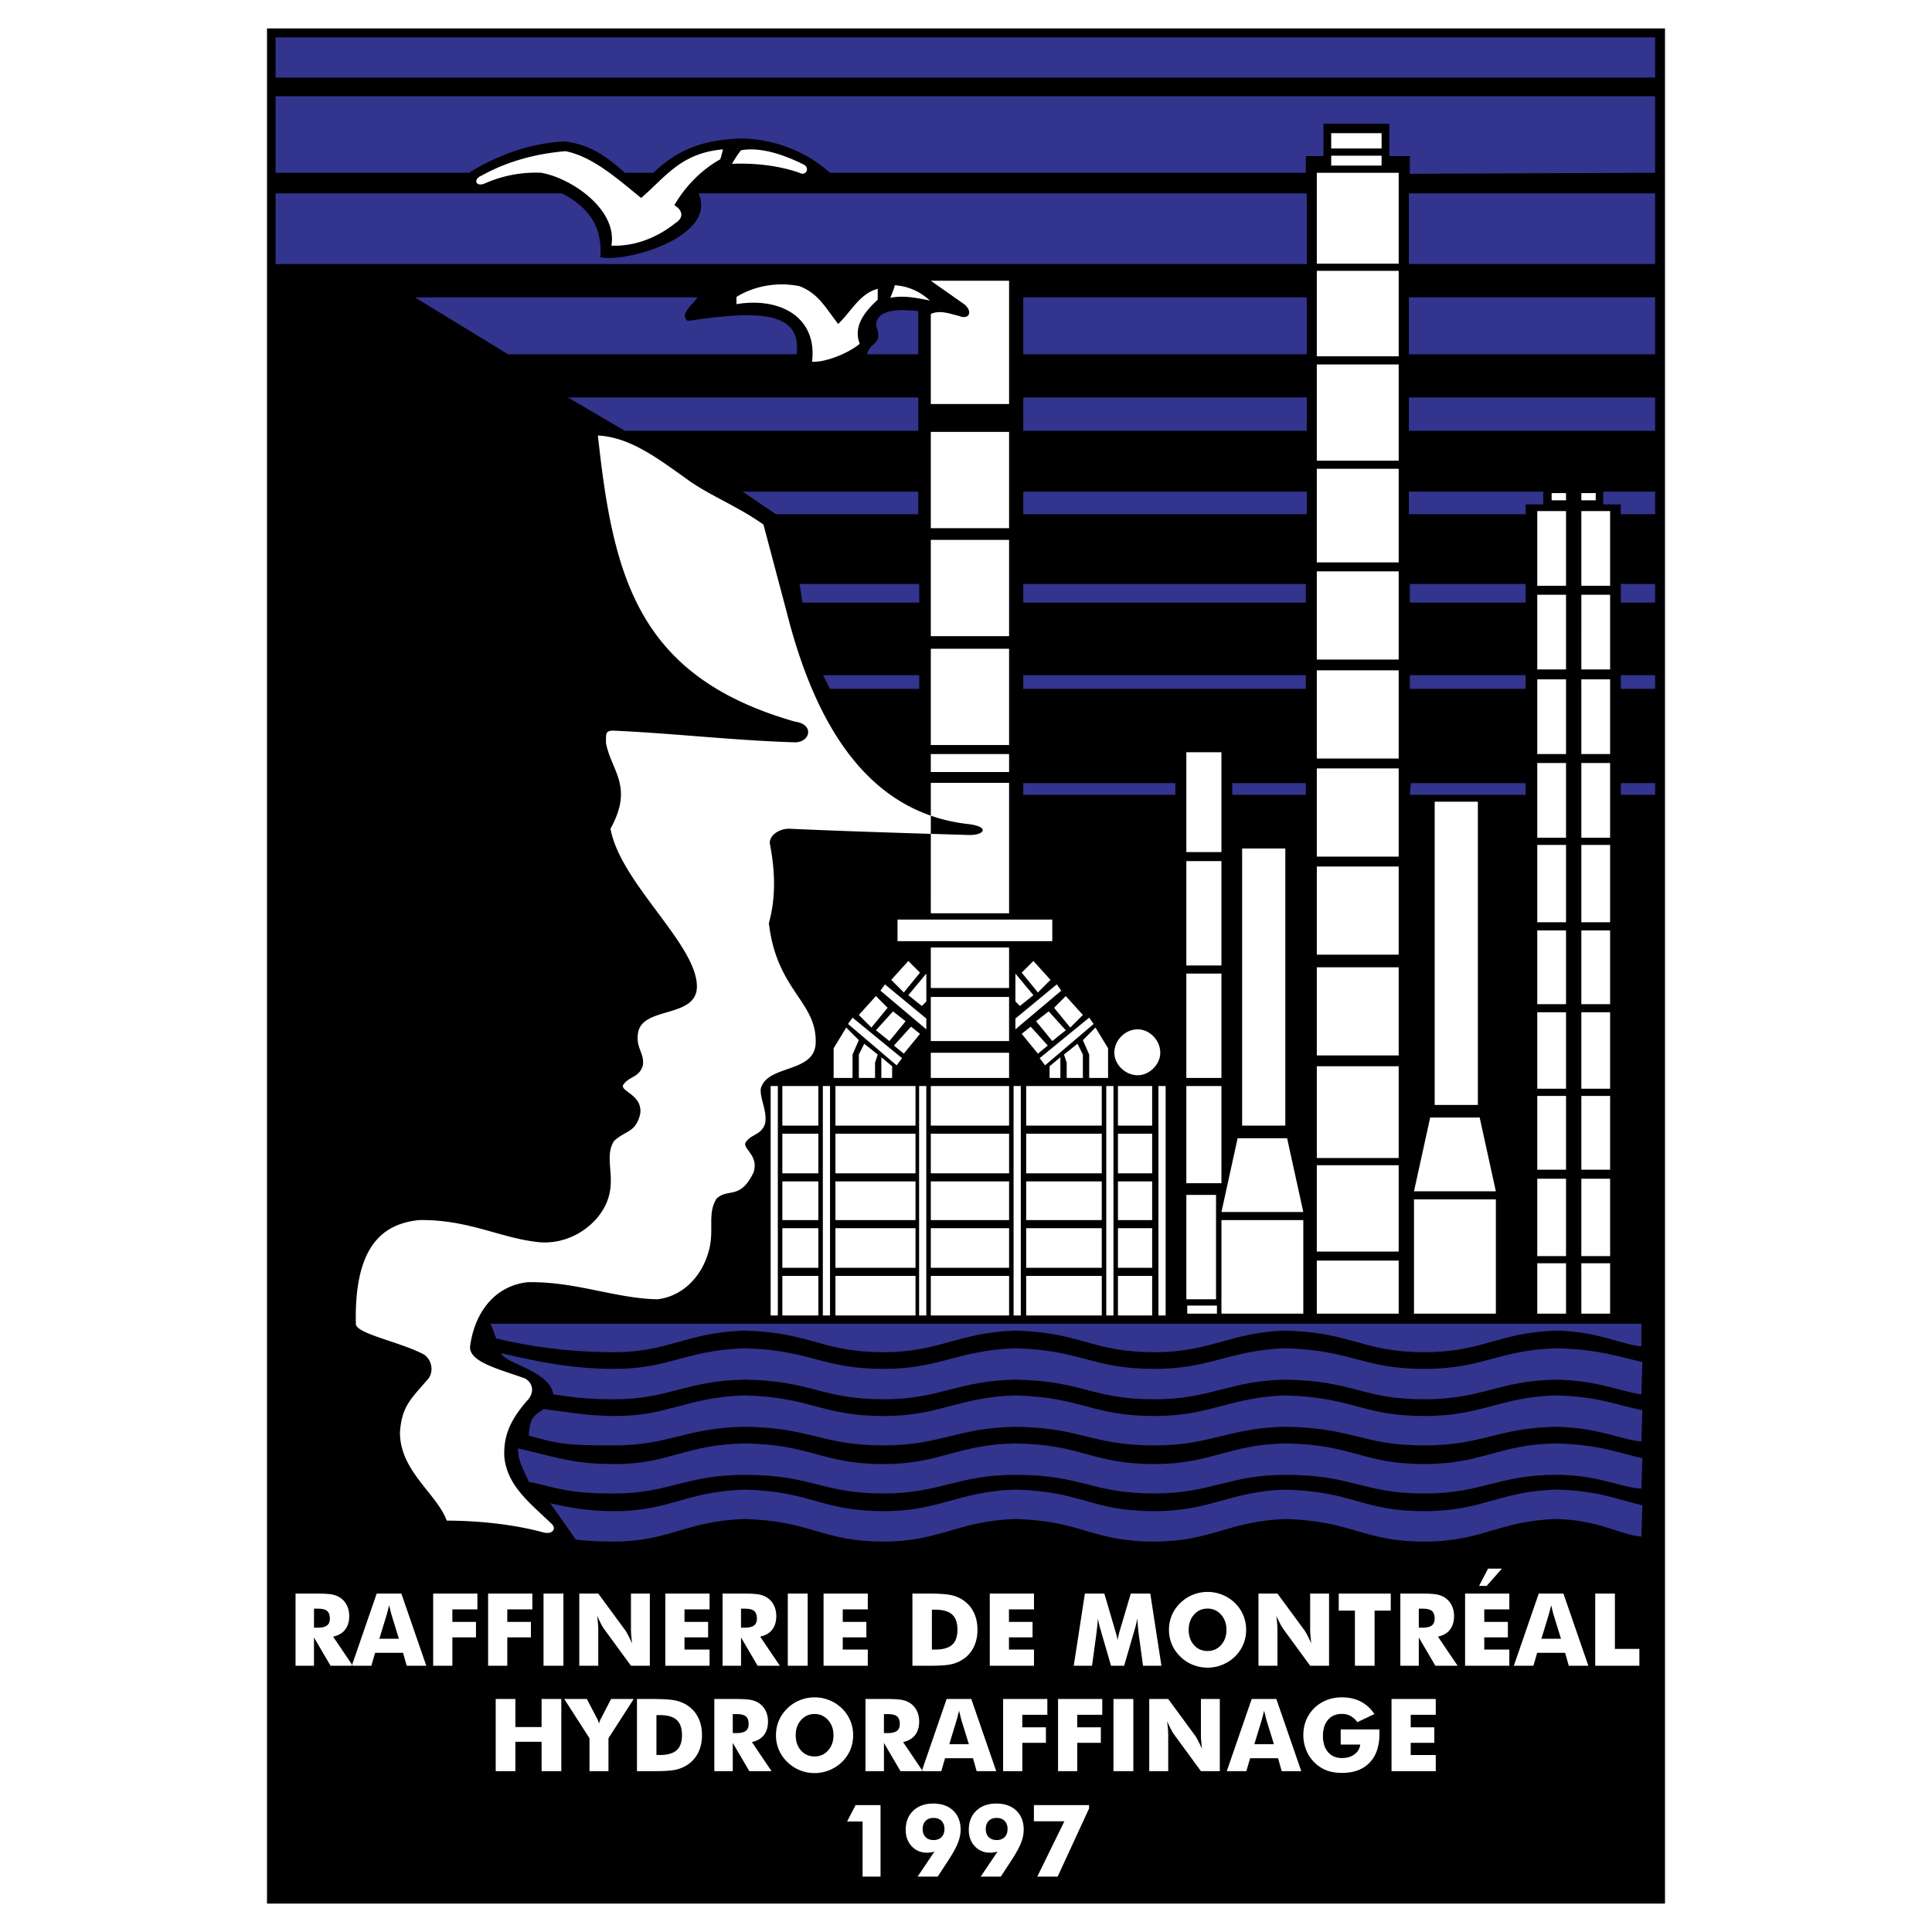
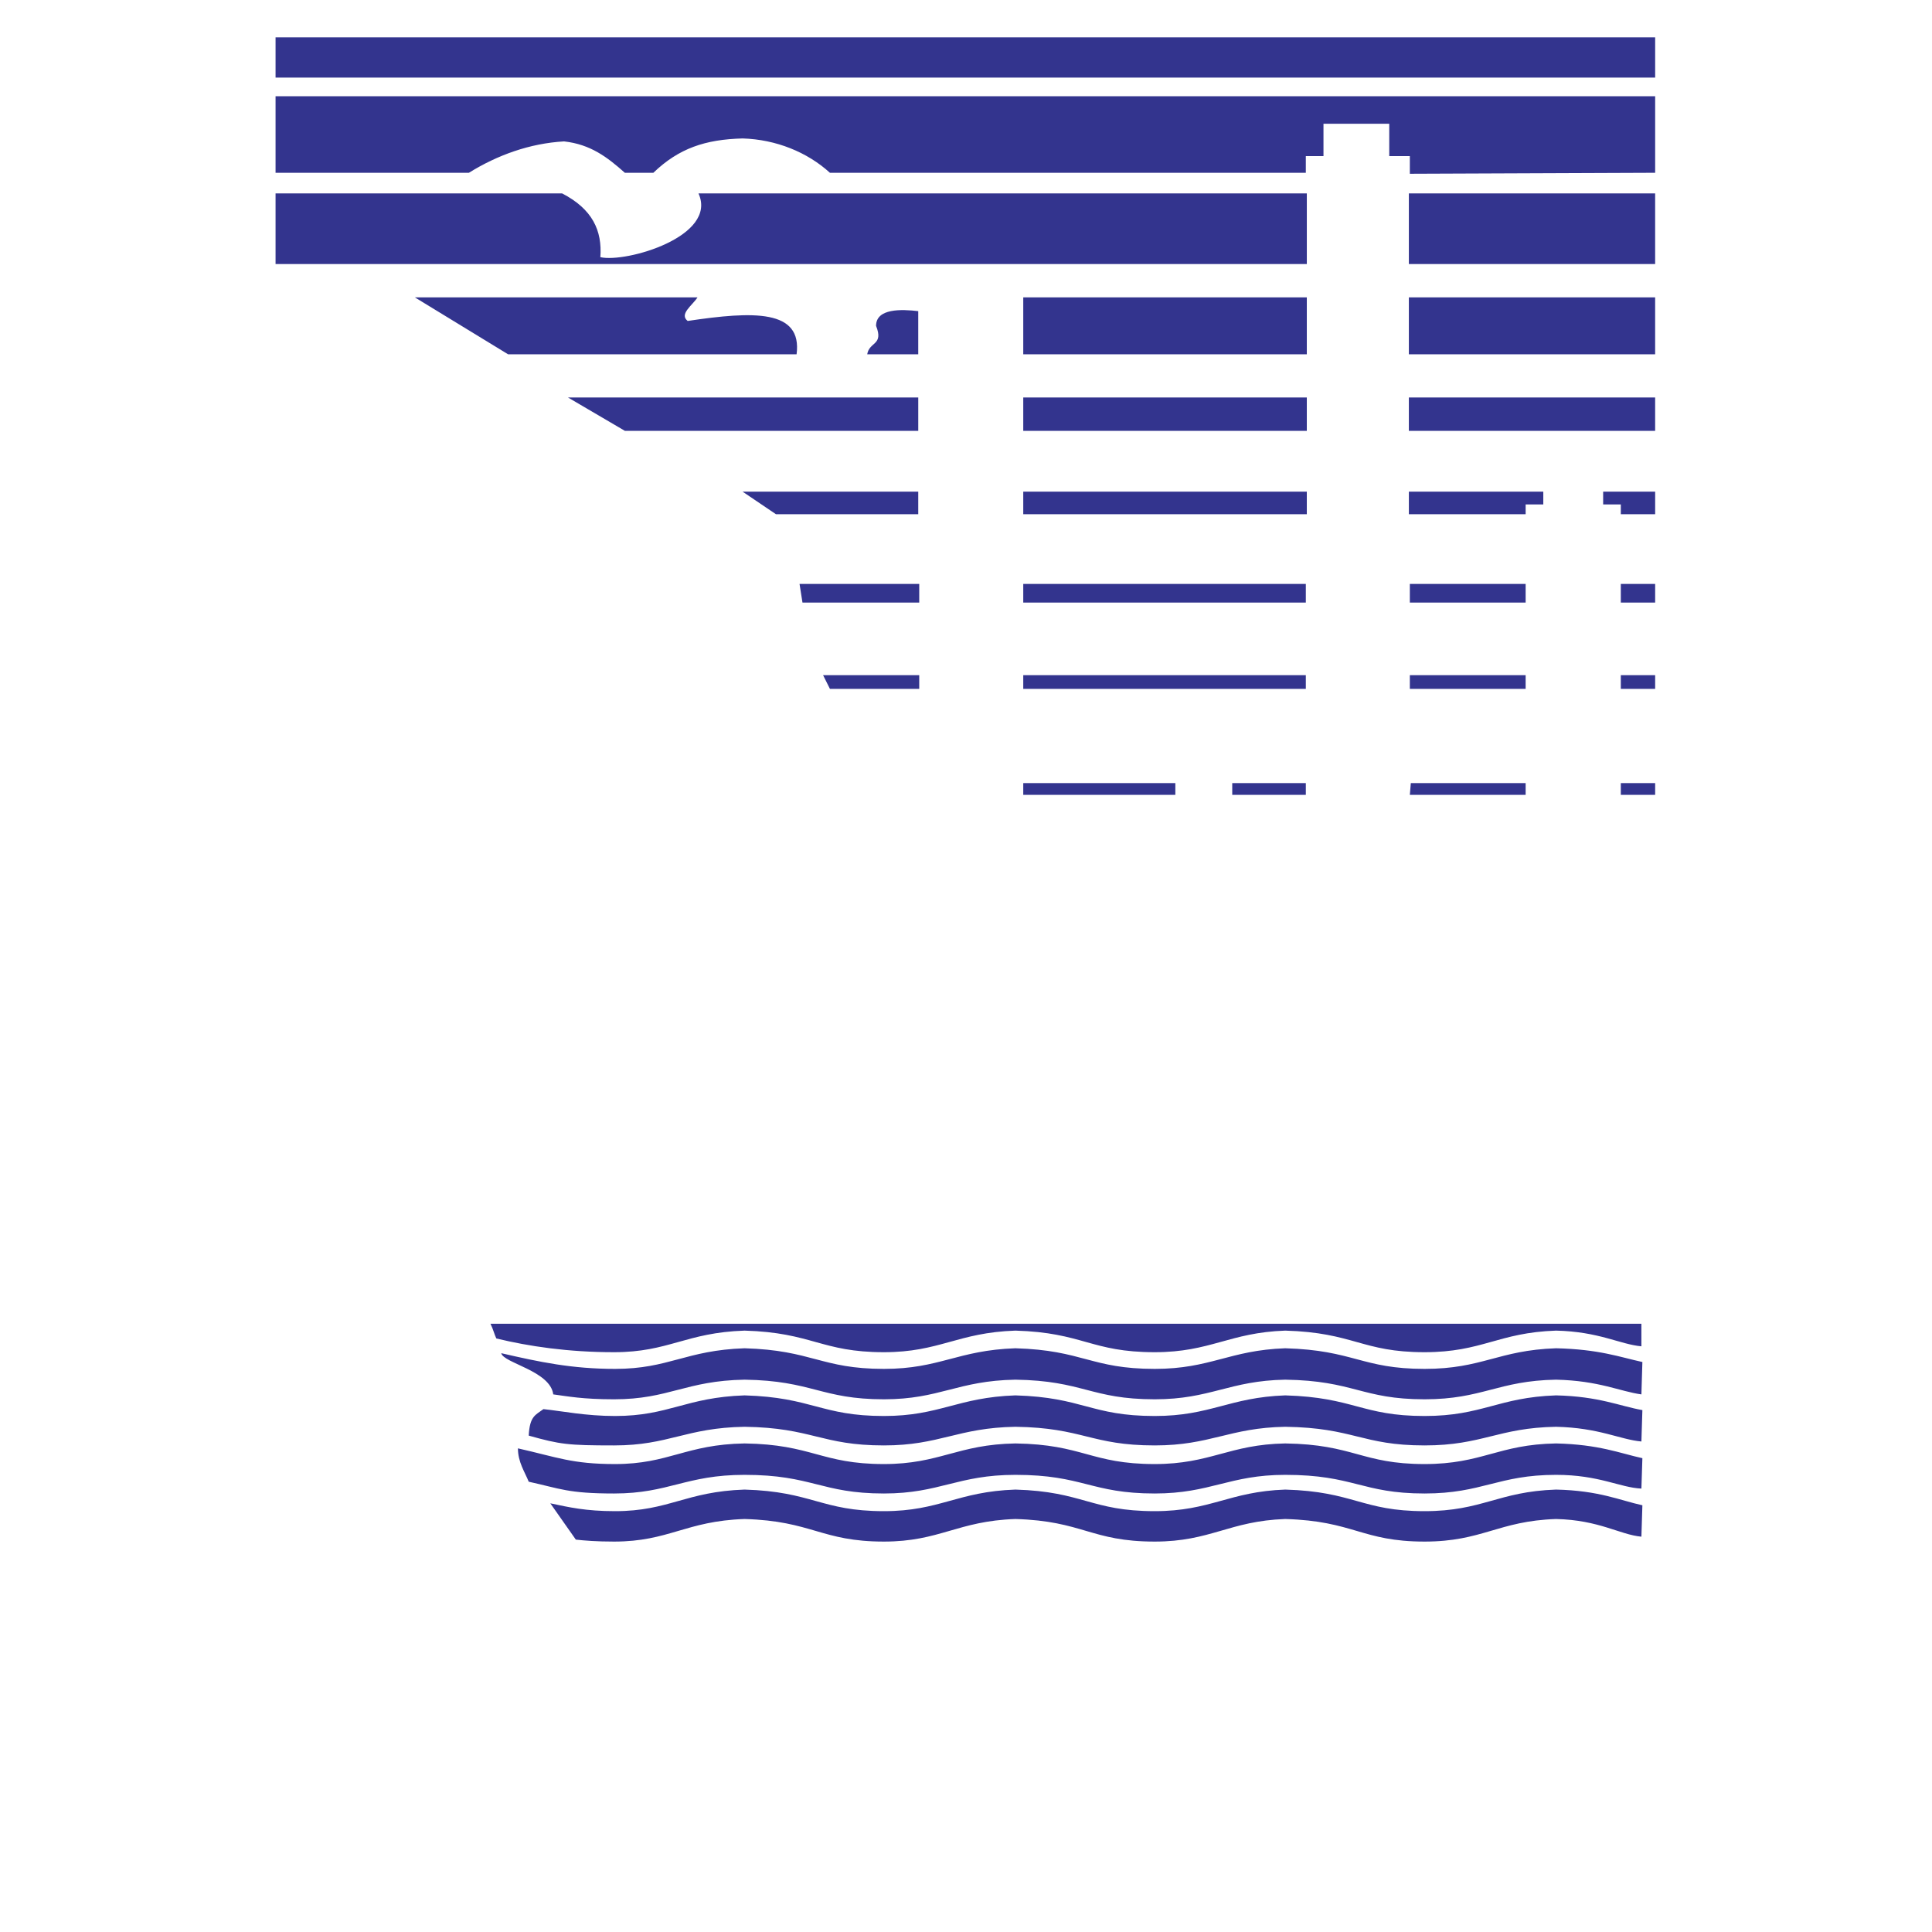
<svg xmlns="http://www.w3.org/2000/svg" width="2500" height="2500" viewBox="0 0 192.756 192.756">
  <g fill-rule="evenodd" clip-rule="evenodd">
    <path fill="#fff" d="M0 0h192.756v192.756H0V0z" />
-     <path d="M166.117 2.835v187.087H26.639V2.835h139.478z" />
    <path d="M140.562 19.294h24.572v7.049h-24.572v-7.049zm-10.181 7.049H27.493v-7.049h28.586c3.035 1.566 4.014 3.72 3.818 6.363 2.545.587 11.748-2.056 9.79-6.363h60.695v7.049h-.001zM27.493 9.603h137.642v7.636l-24.475.098v-1.762h-2.055v-3.23h-6.561v3.23h-1.762v1.665H82.804c-2.251-2.056-5.384-3.329-8.713-3.427-3.72.098-6.363.979-8.908 3.427h-2.839c-1.763-1.566-3.427-2.839-6.07-3.133-3.426.196-6.657 1.371-9.496 3.133H27.493V9.603zm0-5.874h137.642v4.014H27.493V3.729zM87.405 32.51c0-1.762 2.545-1.664 4.209-1.468v4.308h-5.091c.197-1.274 1.665-.882.882-2.84zm-7.929 2.839H50.694l-9.3-5.678h28.194c-.49.783-1.86 1.664-.979 2.35 6.559-.979 11.454-1.175 10.867 3.328zm61.086-5.678h24.572v5.678h-24.572v-5.678zm-10.181 5.678H102.09v-5.678h28.291v5.678zm10.181 4.307h24.572v3.329h-24.572v-3.329zm-10.181 3.329H102.09v-3.329h28.291v3.329zm-38.766 0H62.344l-5.678-3.329h34.949v3.329zm68.332 7.342v-1.273h5.188v2.252h-3.426v-.979h-1.762zm-5.972 0h-1.762v.979h-11.65v-2.252h13.412v1.273zm-23.594.979H102.09v-2.252h28.291v2.252zm-38.766 0H77.42l-3.329-2.252h17.523v2.252h.001zm.097 6.951H79.77l.293 1.86h11.649v-1.86zm38.571 0H102.09v1.86h28.193v-1.86zm21.93 0H140.66v1.86h11.553v-1.86zm9.496 1.86h3.426v-1.86h-3.426v1.86zm0 7.244h3.426v1.37h-3.426v-1.37zm-9.496 1.37H140.66v-1.37h11.553v1.37zm-21.93 0H102.09v-1.37h28.193v1.37zm-38.571 0h-8.908l-.685-1.37h9.593v1.37zm69.997 9.399h3.426v1.175h-3.426V78.13zm-9.496 1.175H140.66l.098-1.175h11.455v1.175zm-21.93 0h-7.342V78.13h7.342v1.175zm-13.019 0H102.09V78.13h15.174v1.175zm46.597 66.177l-.098 3.035c-2.152-.099-4.209-1.371-8.516-1.371-5.777 0-7.344 1.86-13.119 1.86-6.266 0-7.049-1.86-13.9-1.86-5.58 0-7.441 1.86-13.021 1.86-6.363 0-7.146-1.86-13.9-1.86-5.776 0-7.538 1.86-13.118 1.86-6.265 0-7.146-1.86-13.901-1.86-5.874 0-7.538 1.86-13.02 1.86-4.601 0-5.384-.489-8.517-1.175-.392-.979-1.077-1.958-1.077-3.328 3.916.881 5.384 1.566 9.691 1.566 5.385 0 7.049-1.959 12.922-2.057 6.755.098 7.636 2.057 13.901 2.057 5.58 0 7.342-1.959 13.118-2.057 6.754.098 7.537 2.057 13.9 2.057 5.58 0 7.441-1.959 13.021-2.057 6.852.098 7.635 2.057 13.9 2.057 5.775 0 7.342-1.959 13.119-2.057 4.309.099 6.365.981 8.615 1.47zm0 4.7l-.098 3.133c-2.152-.196-4.209-1.665-8.516-1.763-5.777.196-7.344 2.252-13.119 2.252-6.266 0-7.049-2.056-13.9-2.252-5.58.196-7.441 2.252-13.021 2.252-6.363 0-7.146-2.056-13.9-2.252-5.776.196-7.538 2.252-13.118 2.252-6.265 0-7.146-2.056-13.901-2.252-5.874.196-7.538 2.252-13.02 2.252-1.762 0-2.937-.098-3.818-.196l-2.545-3.622c1.86.392 3.524.783 6.461.783 5.385 0 7.049-1.958 12.922-2.153 6.755.195 7.636 2.153 13.901 2.153 5.58 0 7.342-1.958 13.118-2.153 6.754.195 7.537 2.153 13.9 2.153 5.58 0 7.441-1.958 13.021-2.153 6.852.195 7.635 2.153 13.9 2.153 5.775 0 7.342-1.958 13.119-2.153 4.308.097 6.364 1.075 8.614 1.566zm0-9.496l-.098 3.133c-2.152-.196-4.209-1.371-8.516-1.469-5.777.098-7.344 1.86-13.119 1.86-6.266 0-7.049-1.763-13.9-1.86-5.58.098-7.441 1.86-13.021 1.86-6.363 0-7.146-1.763-13.9-1.86-5.776.098-7.538 1.86-13.118 1.86-6.265 0-7.146-1.763-13.901-1.86-5.874.098-7.538 1.86-13.02 1.86-4.601 0-5.384-.099-8.517-.979.098-1.957.685-2.056 1.468-2.643 1.86.195 4.21.686 7.146.686 5.385 0 7.049-1.86 12.922-2.057 6.755.196 7.636 2.057 13.901 2.057 5.58 0 7.342-1.86 13.118-2.057 6.754.196 7.537 2.057 13.9 2.057 5.58 0 7.441-1.86 13.021-2.057 6.852.196 7.635 2.057 13.9 2.057 5.775 0 7.342-1.86 13.119-2.057 4.309.097 6.365 1.077 8.615 1.469zm0-4.797l-.098 3.23c-2.152-.294-4.209-1.37-8.516-1.469-5.777.099-7.344 1.958-13.119 1.958-6.266 0-7.049-1.859-13.9-1.958-5.58.099-7.441 1.958-13.021 1.958-6.363 0-7.146-1.859-13.9-1.958-5.776.099-7.538 1.958-13.118 1.958-6.265 0-7.146-1.859-13.901-1.958-5.874.099-7.538 1.958-13.02 1.958-3.133 0-4.601-.294-6.07-.489-.293-2.35-4.993-3.133-5.188-4.111 3.818.881 7.048 1.566 11.356 1.566 5.385 0 7.049-1.86 12.922-2.057 6.755.196 7.636 2.057 13.901 2.057 5.58 0 7.342-1.86 13.118-2.057 6.754.196 7.537 2.057 13.9 2.057 5.58 0 7.441-1.86 13.021-2.057 6.852.196 7.635 2.057 13.9 2.057 5.775 0 7.342-1.86 13.119-2.057 4.308.099 6.364.882 8.614 1.372zM48.932 132.07c.294.588.392 1.077.587 1.469 3.23.783 7.146 1.37 11.748 1.37 5.482 0 7.146-1.958 13.02-2.153 6.755.195 7.636 2.153 13.901 2.153 5.58 0 7.342-1.958 13.118-2.153 6.754.195 7.537 2.153 13.9 2.153 5.58 0 7.441-1.958 13.021-2.153 6.852.195 7.635 2.153 13.9 2.153 5.775 0 7.342-1.958 13.119-2.153 4.307.098 6.363 1.37 8.516 1.566v-2.252H48.932z" fill="#33348e" />
    <path d="M131.379 17.238h8.168v9.067h-8.168v-9.067zm0 9.785h8.168v8.528h-8.168v-8.528zm0 9.336h8.168v9.606h-8.168v-9.606zm0 10.413h8.168v9.336h-8.168v-9.336zm0 10.234h8.168v8.798h-8.168v-8.798zm0 9.874h8.168v8.798h-8.168V66.88zm0 9.786h8.168v8.797h-8.168v-8.797zm0 9.784h8.168v8.797h-8.168V86.45zm0 10.055h8.168v8.797h-8.168v-8.797zm0 9.874h8.168v9.156h-8.168v-9.156zm0 9.875h8.168v8.617h-8.168v-8.617zm9.695 3.411h8.168v11.4h-8.168v-11.4zm-19.211 2.064h8.168v9.336h-8.168v-9.336zm9.516 4.041h8.168v5.296h-8.168v-5.296zm1.435-112.481h5.027v1.526h-5.027v-1.526zm0 2.244h5.027v.988h-5.027v-.988zm16.428 103.324l-1.615-7.361h-4.938l-1.615 7.361h8.168zm-19.211 2.065l-1.615-7.361h-4.938l-1.615 7.361h8.168zm13.108-10.683h4.309V79.987h-4.309v30.252zm-19.211 2.065h4.309V84.655h-4.309v27.649zm29.445 13.734h2.871v5.027h-2.871v-5.027zm0-8.437h2.871v7.72h-2.871v-7.72zm0-8.259h2.871v7.361h-2.871v-7.361zm0-8.349h2.871v7.63h-2.871v-7.63zm0-8.169h2.871v7.361h-2.871v-7.361zm0-8.528h2.871v7.72h-2.871v-7.72zm0-8.169h2.871v7.451h-2.871v-7.451zm0-8.349h2.871v7.451h-2.871v-7.451zm0-8.438h2.871v7.451h-2.871V59.34zm0-8.349h2.871v7.451h-2.871v-7.451zm4.398 75.047h2.871v5.027h-2.871v-5.027zm0-8.437h2.871v7.72h-2.871v-7.72zm0-8.259h2.871v7.361h-2.871v-7.361zm0-8.349h2.871v7.63h-2.871v-7.63zm0-8.169h2.871v7.361h-2.871v-7.361zm0-8.528h2.871v7.72h-2.871v-7.72zm0-8.169h2.871v7.451h-2.871v-7.451zm0-8.349h2.871v7.451h-2.871v-7.451zm0-8.438h2.871v7.451h-2.871V59.34zm0-8.349h2.871v7.451h-2.871v-7.451zm-1.527-1.795h-1.436v.718h1.436v-.718zm2.963 0h-1.436v.718h1.436v-.718zm-40.846 59.158h3.502v9.695h-3.502v-9.695zm0-11.221h3.502v10.413h-3.502V97.133zm0-11.221h3.502v10.414h-3.502V85.912zm0-10.862h3.502v9.964h-3.502V75.05zm0 44.166h2.963v10.413h-2.963v-10.413zm.09 11.042h2.963v.808h-2.963v-.808zm-40.395-2.963h3.591v3.95h-3.591v-3.95zm33.483 0h3.412v3.95h-3.412v-3.95zm-28.186 0h7.989v3.95h-7.989v-3.95zm9.515 0h7.81v3.95h-7.81v-3.95zm9.515 0h7.541v3.95h-7.541v-3.95zm-24.327-4.758h3.591v3.95h-3.591v-3.95zm33.483 0h3.412v3.95h-3.412v-3.95zm-28.186 0h7.989v3.95h-7.989v-3.95zm9.515 0h7.81v3.95h-7.81v-3.95zm9.515 0h7.541v3.95h-7.541v-3.95zm-24.327-4.668h3.591v3.86h-3.591v-3.86zm33.483 0h3.412v3.86h-3.412v-3.86zm-28.186 0h7.989v3.86h-7.989v-3.86zm9.515 0h7.81v3.86h-7.81v-3.86zm9.515 0h7.541v3.86h-7.541v-3.86zm-24.327-4.758h3.591v3.95h-3.591v-3.95zm33.483 0h3.412v3.95h-3.412v-3.95zm-28.186 0h7.989v3.95h-7.989v-3.95zm9.515 0h7.81v3.95h-7.81v-3.95zm9.515 0h7.541v3.95h-7.541v-3.95zm-24.327-4.757h3.591v3.95h-3.591v-3.95zm33.483 0h3.412v3.95h-3.412v-3.95zm-28.186 0h7.989v3.95h-7.989v-3.95zm9.515 0h7.81v3.95h-7.81v-3.95zm0-3.322h7.81v2.514h-7.81v-2.514zm0-5.565h7.81v4.398h-7.81v-4.398zm0-4.937h7.81v4.04h-7.81v-4.04zm0-19.301h7.81v1.795h-7.81v-1.795zm0 2.873h7.81v13.017h-7.81V78.102zm0-13.376h7.81v9.605h-7.81v-9.605zm0-10.862h7.81v9.605h-7.81v-9.605zm0-10.772h7.81v9.605h-7.81v-9.605zm0-15.081h7.81v12.298h-7.81v-8.977c.897-.449 1.975 0 2.783.18 1.077.449 1.437-.449.539-1.167l-3.322-2.334zm9.515 80.343h7.541v3.95h-7.541v-3.95zm-20.287 0h.718v22.892h-.718v-22.892zm-5.207 0h.718v22.892h-.718v-22.892zm14.812 0h.718v22.892h-.718v-22.892zm9.426 0h.719v22.892h-.719v-22.892zm9.246 0h.719v22.892h-.719v-22.892zm5.207 0h.717v22.892h-.717v-22.892zM89.546 91.747h15.44v2.155h-15.44v-2.155zm23.97 10.951c1.166 0 2.244 1.077 2.244 2.334 0 1.167-1.078 2.245-2.244 2.245-1.258 0-2.336-1.078-2.336-2.245 0-1.257 1.078-2.334 2.336-2.334zM59.653 43.451c1.526 14.094 3.95 24.058 19.66 28.546 1.975.27 1.526 2.065 0 2.065-6.015-.179-12.119-.897-18.133-1.167-.808 0-.718.359-.718 1.257.539 2.783 2.783 4.309.448 8.528.988 5.477 8.798 11.67 8.618 15.89-.18 2.962-5.206 1.885-5.835 4.309-.359 1.616.629 2.154.449 3.411-.359 1.257-1.437 1.078-1.975 1.975-.27.629 1.975.988 1.706 2.873-.449 1.886-1.437 1.616-2.604 2.693-.987 1.526.09 3.411-.539 5.565-.718 2.604-3.86 5.027-7.361 4.488-3.591-.448-6.822-2.244-11.58-2.154-3.322.359-6.464 2.244-6.284 10.323-.09.988 4.309 1.796 6.733 3.053.808.448 1.167 1.795.359 2.604-1.616 1.885-2.513 2.603-2.693 5.206 0 3.86 3.68 6.104 4.668 8.798 3.052 0 6.643.358 9.605 1.166.898.27 1.437-.358.808-.897-2.154-2.064-4.398-3.77-4.668-6.643-.09-2.154.628-3.681 2.244-5.565.808-.809.628-1.796-.179-2.244-2.424-.898-5.656-1.616-5.476-3.232.449-3.321 2.423-6.014 5.746-6.373 4.757-.09 8.707 1.615 12.926 1.705 2.424-.269 4.399-2.154 5.117-4.758.628-2.154-.179-3.77.808-5.296 1.167-1.077 2.334.18 3.681-2.604.539-1.705-1.078-2.334-.808-2.962.539-.898 1.616-.719 1.975-1.976.179-1.257-.539-2.423-.449-3.411.628-2.424 5.296-1.525 5.476-4.488.18-4.219-3.86-5.207-4.668-12.029.718-2.603.628-5.207.09-7.989 0-.897 1.077-1.437 1.885-1.437 6.015.27 12.029.449 18.044.629 1.526 0 1.975-.808 0-1.077-8.438-.898-14.722-7.271-18.223-21.096l-2.334-8.798c-2.514-1.795-5.296-2.873-7.451-4.398-3.143-2.246-5.836-4.311-9.068-4.49zM48.342 18.315c-.897.359-1.167-.449-.27-.808 2.424-1.347 5.207-2.154 8.349-2.424 2.693.539 5.117 2.693 7.541 4.668 2.424-2.064 3.95-4.488 8.169-4.848-.09.359-.18.718-.27.987-2.064 1.167-3.591 2.873-4.578 4.578.718.449 1.077 1.167.09 1.796C65.578 23.702 63.334 24.6 61 24.51c.628-3.591-3.95-6.733-7.002-7.271a12.46 12.46 0 0 0-5.656 1.076zm24.687-1.974c.27-.449.539-.897.898-1.347 1.975-.359 4.309.449 6.284 1.437.628.359.18 1.167-.449.808-2.065-.718-4.399-.988-6.733-.898zm.449 14.004v-.718c1.257-.808 3.591-1.616 6.284-1.077 1.885.718 2.603 2.154 3.86 3.77 1.257-1.167 2.154-3.052 3.95-3.501v1.077c-1.167 1.077-2.514 2.604-1.796 4.399-1.167.987-3.5 1.885-4.757 1.795.538-4.488-3.232-6.464-7.541-5.745zm15.799-1.886c-.089.359-.269.808-.448 1.256 1.257-.269 2.603 0 3.95.27-.988-.897-2.155-1.436-3.502-1.526zm19.391 79.087v-2.334l-.629-1.437 1.256-1.256 1.258 2.064v2.962h-1.885v.001zm-2.244 0v-1.526l-.27-.808 1.346-1.077.539 1.077v2.334h-1.615zm-1.707 0v-1.167l1.078-.897v2.064h-1.078zm3.951-6.015l.447.629-4.846 4.129-.539-.718 4.938-4.04zm-3.232-3.321l.449.628-4.578 3.86v-1.077l4.129-3.411zm-.27 2.334l1.168-1.167 1.705 1.885-1.258 1.258-1.615-1.976zm-3.23-3.501l1.166-1.167 1.705 1.886-1.256 1.256-1.615-1.975zm1.435 4.848l1.256-.987 1.707 1.885-1.348 1.077-1.615-1.975zm-2.064-4.758l1.795 2.154-1.346 1.077-.449-.448v-2.783zm.629 6.014l.896-.718 1.705 1.885-.986.808-1.615-1.975zm-16.878 4.399v-2.334l.628-1.437-1.257-1.256-1.256 2.064v2.962h1.885v.001zm2.244 0v-1.526l.27-.808-1.347-1.077-.539 1.077v2.334h1.616zm1.706 0v-1.167l-1.077-.897v2.064h1.077zm-3.95-6.015l-.449.629 4.847 4.129.539-.718-4.937-4.04zm3.232-3.321l-.449.628 4.578 3.86v-1.077L88.29 98.21zm.269 2.334l-1.167-1.167-1.706 1.885 1.256 1.258 1.617-1.976zm3.232-3.501l-1.167-1.167-1.705 1.886 1.256 1.256 1.616-1.975zm-1.437 4.848l-1.257-.987-1.706 1.885 1.347 1.077 1.616-1.975zm2.065-4.758l-1.795 2.154 1.347 1.077.449-.448v-2.783h-.001zm-.628 6.014l-.897-.718-1.706 1.885.987.808 1.616-1.975zM29.486 166.191v-7.201h2.052c.802 0 1.363.036 1.679.11s.589.198.819.371c.259.196.458.448.598.752.14.306.208.642.208 1.01 0 .558-.136 1.011-.41 1.36-.273.349-.673.58-1.197.694l1.961 2.903h-2.219l-1.652-2.819v2.819h-1.839v.001zm1.84-3.797h.365c.423 0 .731-.072.927-.217.194-.145.292-.371.292-.679 0-.36-.091-.617-.273-.771-.182-.152-.487-.229-.917-.229h-.393v1.896h-.001zm6.522 1.106h1.953l-.734-2.376a6.539 6.539 0 0 1-.092-.35l-.153-.619a22.177 22.177 0 0 1-.25.969l-.724 2.376zm-2.75 2.691l2.485-7.201h2.46l2.488 7.201h-1.953l-.365-1.289h-2.789l-.375 1.289h-1.951zm8.12 0v-7.201h4.413v1.578h-2.498v1.249h2.355v1.545h-2.355v2.829h-1.915zm5.481 0v-7.201h4.412v1.578h-2.498v1.249h2.355v1.545h-2.355v2.829h-1.914zm5.529 0v-7.201h1.983v7.201h-1.983zm3.568 0v-7.201h1.894l2.72 3.704c.052.075.138.227.258.454.12.229.25.5.395.815-.038-.3-.066-.564-.085-.798a8.07 8.07 0 0 1-.027-.619v-3.557h1.884v7.201h-1.884l-2.72-3.719a4.545 4.545 0 0 1-.264-.455 16.684 16.684 0 0 1-.389-.805c.038.303.067.569.085.803.019.231.027.438.027.619v3.557h-1.894v.001zm8.583 0v-7.201h4.413v1.578h-2.499v1.249h2.356v1.545h-2.356v1.216h2.499v1.613h-4.413zm5.713 0v-7.201h2.052c.802 0 1.363.036 1.679.11.316.074.589.198.819.371.259.196.458.448.598.752.14.306.209.642.209 1.01 0 .558-.137 1.011-.41 1.36-.273.349-.674.58-1.197.694l1.961 2.903h-2.218l-1.652-2.819v2.819h-1.841v.001zm1.84-3.797h.364c.423 0 .732-.072.927-.217.195-.145.292-.371.292-.679 0-.36-.091-.617-.274-.771-.181-.152-.487-.229-.917-.229h-.393v1.896h.001zm4.667 3.797v-7.201h1.983v7.201h-1.983zm3.568 0v-7.201h4.413v1.578h-2.499v1.249h2.356v1.545h-2.356v1.216h2.499v1.613h-4.413zM91.032 166.191v-7.201h1.5c1.118 0 1.911.052 2.375.157.463.104.871.28 1.222.525a3.1 3.1 0 0 1 1.038 1.223c.236.497.354 1.064.354 1.699 0 .637-.117 1.204-.354 1.701a3.108 3.108 0 0 1-1.038 1.223 3.458 3.458 0 0 1-1.19.519c-.446.103-1.139.154-2.075.154H91.032zm1.943-1.613h.329c.771 0 1.334-.158 1.689-.476.354-.315.53-.817.53-1.508 0-.688-.176-1.193-.53-1.515-.355-.32-.918-.481-1.689-.481h-.329v3.98zm5.775 1.613v-7.201h4.412v1.578h-2.498v1.249h2.355v1.545h-2.355v1.216h2.498v1.613H98.75zM115.875 166.191h-1.836l-.424-3.113a25.127 25.127 0 0 1-.146-1.613 8.729 8.729 0 0 1-.271 1.14c-.027.097-.049.167-.062.212l-.979 3.375h-1.309l-.979-3.375c-.014-.045-.033-.115-.061-.212a8.01 8.01 0 0 1-.27-1.135 26.139 26.139 0 0 1-.162 1.609l-.424 3.113h-1.824l1.111-7.201h1.941l1.09 3.714c.006.025.02.069.037.128.104.33.166.614.193.851.012-.127.037-.271.072-.426.037-.155.086-.343.148-.562l1.098-3.704h1.947l1.11 7.199zm8.453-3.587a3.73 3.73 0 0 1-.287 1.456 3.7 3.7 0 0 1-.83 1.216 3.925 3.925 0 0 1-2.731 1.106 3.895 3.895 0 0 1-1.479-.287 3.763 3.763 0 0 1-1.242-.819 3.665 3.665 0 0 1-.844-1.221 3.708 3.708 0 0 1-.287-1.451c0-.515.096-.999.287-1.453a3.68 3.68 0 0 1 .844-1.218 3.779 3.779 0 0 1 1.242-.819 3.895 3.895 0 0 1 1.479-.287 3.908 3.908 0 0 1 2.731 1.106c.361.354.637.759.828 1.216.191.455.289.941.289 1.455zm-3.848 2.117c.543 0 .994-.199 1.35-.6.355-.401.533-.906.533-1.517 0-.603-.178-1.106-.539-1.511a1.737 1.737 0 0 0-1.344-.604c-.545 0-.994.202-1.35.603-.357.401-.535.907-.535 1.513 0 .616.176 1.124.527 1.521.351.396.804.595 1.358.595zm5.079 1.47v-7.201h1.893l2.721 3.704c.053.075.139.227.26.454.119.229.25.5.395.815-.039-.3-.068-.564-.086-.798a7.164 7.164 0 0 1-.027-.619v-3.557h1.885v7.201h-1.885l-2.721-3.719a4.545 4.545 0 0 1-.264-.455 17.684 17.684 0 0 1-.389-.805c.039.303.066.569.086.803.018.231.025.438.025.619v3.557h-1.893v.001zm9.621 0v-5.499h-1.613v-1.702h5.189v1.702h-1.613v5.499h-1.963zm4.533 0v-7.201h2.053c.801 0 1.363.036 1.678.11.316.074.59.198.82.371.258.196.457.448.598.752.139.306.209.642.209 1.01 0 .558-.137 1.011-.41 1.36-.273.349-.674.58-1.197.694l1.961 2.903h-2.219l-1.652-2.819v2.819h-1.841v.001zm1.84-3.797h.365c.422 0 .732-.072.926-.217.195-.145.293-.371.293-.679 0-.36-.09-.617-.273-.771-.182-.152-.488-.229-.918-.229h-.393v1.896zm4.619 3.797v-7.201h4.412v1.578h-2.498v1.249h2.355v1.545h-2.355v1.216h2.498v1.613h-4.412zm3.672-9.69l-1.52 1.722h-.756l.895-1.722h1.381zm3.943 6.999h1.953l-.734-2.376a7.692 7.692 0 0 1-.092-.35c-.041-.159-.09-.365-.152-.619a22.033 22.033 0 0 1-.252.969l-.723 2.376zm-2.75 2.691l2.484-7.201h2.461l2.488 7.201h-1.953l-.365-1.289h-2.789l-.373 1.289h-1.953zm8.119 0v-7.201h1.963v5.519h2.441v1.683h-4.404v-.001zM49.457 176.71v-7.202h1.962v2.8h2.616v-2.8h1.968v7.202h-1.968v-2.933h-2.616v2.933h-1.962zm9.358 0v-3.286l-2.519-3.916h2.253l.969 1.854a2.285 2.285 0 0 1 .241.611c.032-.161.103-.339.211-.537l.039-.073.959-1.854h2.258l-2.519 3.916v3.286h-1.892v-.001zm4.735 0v-7.202h1.5c1.118 0 1.911.053 2.374.158.463.104.871.28 1.222.525.456.319.801.726 1.038 1.223.237.496.354 1.064.354 1.699 0 .637-.118 1.204-.354 1.701a3.096 3.096 0 0 1-1.038 1.222 3.433 3.433 0 0 1-1.19.52c-.447.103-1.139.154-2.076.154h-1.83zm1.943-1.613h.329c.771 0 1.335-.158 1.689-.476.354-.315.531-.817.531-1.508 0-.688-.177-1.194-.531-1.515-.354-.32-.918-.482-1.689-.482h-.329v3.981zm5.775 1.613v-7.202h2.051c.803 0 1.364.037 1.679.111.316.074.59.198.819.371.259.196.458.448.598.752.14.306.208.642.208 1.009 0 .558-.136 1.011-.41 1.36s-.673.581-1.197.695l1.961 2.903H74.76l-1.652-2.819v2.819h-1.84v.001zm1.84-3.798h.364c.423 0 .732-.072.927-.217.195-.145.292-.371.292-.679 0-.36-.09-.618-.273-.771-.181-.153-.487-.229-.917-.229h-.393v1.896zm12.011.211c0 .52-.096 1.004-.285 1.456-.19.453-.467.858-.831 1.216a3.963 3.963 0 0 1-1.26.819 3.885 3.885 0 0 1-1.471.287 3.89 3.89 0 0 1-1.478-.287 3.795 3.795 0 0 1-1.242-.819 3.639 3.639 0 0 1-1.132-2.672c0-.516.095-.999.287-1.454.193-.453.473-.86.845-1.218.357-.354.77-.626 1.242-.819.471-.19.962-.286 1.478-.286.512 0 1.004.096 1.478.286.475.193.892.466 1.253.819.361.354.636.76.829 1.217.191.454.287.939.287 1.455zm-3.847 2.116c.544 0 .994-.2 1.35-.6.356-.401.534-.907.534-1.517 0-.603-.18-1.106-.541-1.511a1.73 1.73 0 0 0-1.343-.604c-.544 0-.994.201-1.35.603s-.534.907-.534 1.513c0 .616.174 1.124.525 1.52.352.398.805.596 1.359.596zm5.078 1.471v-7.202h2.052c.803 0 1.364.037 1.679.111s.589.198.819.371c.259.196.458.448.598.752.14.306.208.642.208 1.009 0 .558-.136 1.011-.409 1.36s-.674.581-1.197.695l1.961 2.903h-2.218l-1.652-2.819v2.819H86.35v.001zm1.84-3.798h.364c.423 0 .732-.072.927-.217s.292-.371.292-.679c0-.36-.09-.618-.273-.771-.181-.153-.487-.229-.917-.229h-.393v1.896zm6.521 1.106h1.953l-.734-2.375a5.686 5.686 0 0 1-.092-.35c-.041-.159-.091-.366-.153-.619a22.177 22.177 0 0 1-.251.969l-.723 2.375zm-2.75 2.692l2.484-7.202h2.461l2.488 7.202h-1.953l-.365-1.29h-2.788l-.375 1.29h-1.952zm8.121 0v-7.202h4.412v1.579h-2.498v1.249h2.355v1.545h-2.355v2.829h-1.914zm5.48 0v-7.202h4.412v1.579h-2.498v1.249h2.355v1.545h-2.355v2.829h-1.914zm5.53 0v-7.202h1.982v7.202h-1.982zm3.568 0v-7.202h1.893l2.721 3.704c.053.076.139.227.258.455.121.229.252.499.395.814a17.684 17.684 0 0 1-.084-.798 7.164 7.164 0 0 1-.027-.619v-3.557h1.885v7.202h-1.885l-2.721-3.72a4.492 4.492 0 0 1-.264-.454 17.264 17.264 0 0 1-.389-.806c.037.303.066.57.086.804.018.231.025.438.025.619v3.557h-1.893v.001zm10.486-2.692h1.953l-.734-2.375a7.692 7.692 0 0 1-.092-.35l-.152-.619c-.043.178-.084.346-.127.507-.039.161-.082.313-.123.462l-.725 2.375zm-2.75 2.692l2.486-7.202h2.459l2.488 7.202h-1.953l-.363-1.29h-2.789l-.375 1.29h-1.953zm11.366-2.653v-1.51h3.857c.004.049.008.104.01.163v.261c0 1.24-.326 2.203-.98 2.886-.654.684-1.574 1.026-2.762 1.026-.584 0-1.104-.088-1.557-.264a3.41 3.41 0 0 1-1.217-.805 3.684 3.684 0 0 1-.797-1.222 3.952 3.952 0 0 1-.281-1.479c0-.537.092-1.031.275-1.482.184-.452.457-.856.82-1.218a3.687 3.687 0 0 1 1.244-.798 4.16 4.16 0 0 1 1.512-.27c.705 0 1.328.139 1.871.418.543.278.998.693 1.369 1.244l-1.701.816a2.06 2.06 0 0 0-.686-.622 1.787 1.787 0 0 0-.854-.205c-.588 0-1.049.196-1.387.588-.338.394-.508.929-.508 1.606 0 .686.17 1.227.508 1.619.338.395.799.592 1.387.592.498 0 .914-.123 1.246-.368.332-.243.527-.569.582-.978h-1.951v.002zm5.072 2.653v-7.202h4.412v1.579h-2.498v1.249h2.355v1.545h-2.355v1.216h2.498v1.613h-4.412zM86.06 187.229v-5.5h-1.544l.846-1.633h2.489v7.133H86.06zm7.081-3.646c.337 0 .603-.1.796-.296s.291-.465.291-.806-.097-.611-.292-.81c-.196-.198-.46-.298-.794-.298-.336 0-.6.1-.796.298-.195.198-.292.469-.292.81s.097.609.292.806c.196.196.459.296.795.296zm.088 1.151c-.111.032-.23.059-.356.077-.126.021-.259.03-.396.03-.609 0-1.115-.213-1.516-.642-.4-.428-.599-.97-.599-1.627 0-.796.248-1.434.747-1.912.499-.479 1.167-.719 2.003-.719.836 0 1.501.236 1.993.708.492.473.737 1.107.737 1.904 0 .427-.096.877-.286 1.35-.19.474-.524 1.075-1.004 1.804l-.997 1.521h-2.003l1.677-2.494zm6.209-1.151c.338 0 .604-.1.797-.296.191-.196.289-.465.289-.806s-.098-.611-.291-.81c-.197-.198-.461-.298-.795-.298-.336 0-.6.1-.797.298-.193.198-.291.469-.291.81s.098.609.291.806c.197.196.461.296.797.296zm.087 1.151c-.111.032-.23.059-.357.077-.125.021-.258.03-.395.03-.609 0-1.115-.213-1.518-.642-.399-.428-.599-.97-.599-1.627 0-.796.249-1.434.748-1.912.498-.479 1.166-.719 2.004-.719.836 0 1.5.236 1.992.708.492.473.736 1.107.736 1.904 0 .427-.094.877-.285 1.35-.189.474-.523 1.075-1.004 1.804l-.998 1.521h-2.002l1.678-2.494zm3.965 2.495l2.703-5.52h-3.039v-1.613h5.5v.344l-3.133 6.789h-2.031z" fill="#fff" />
  </g>
</svg>